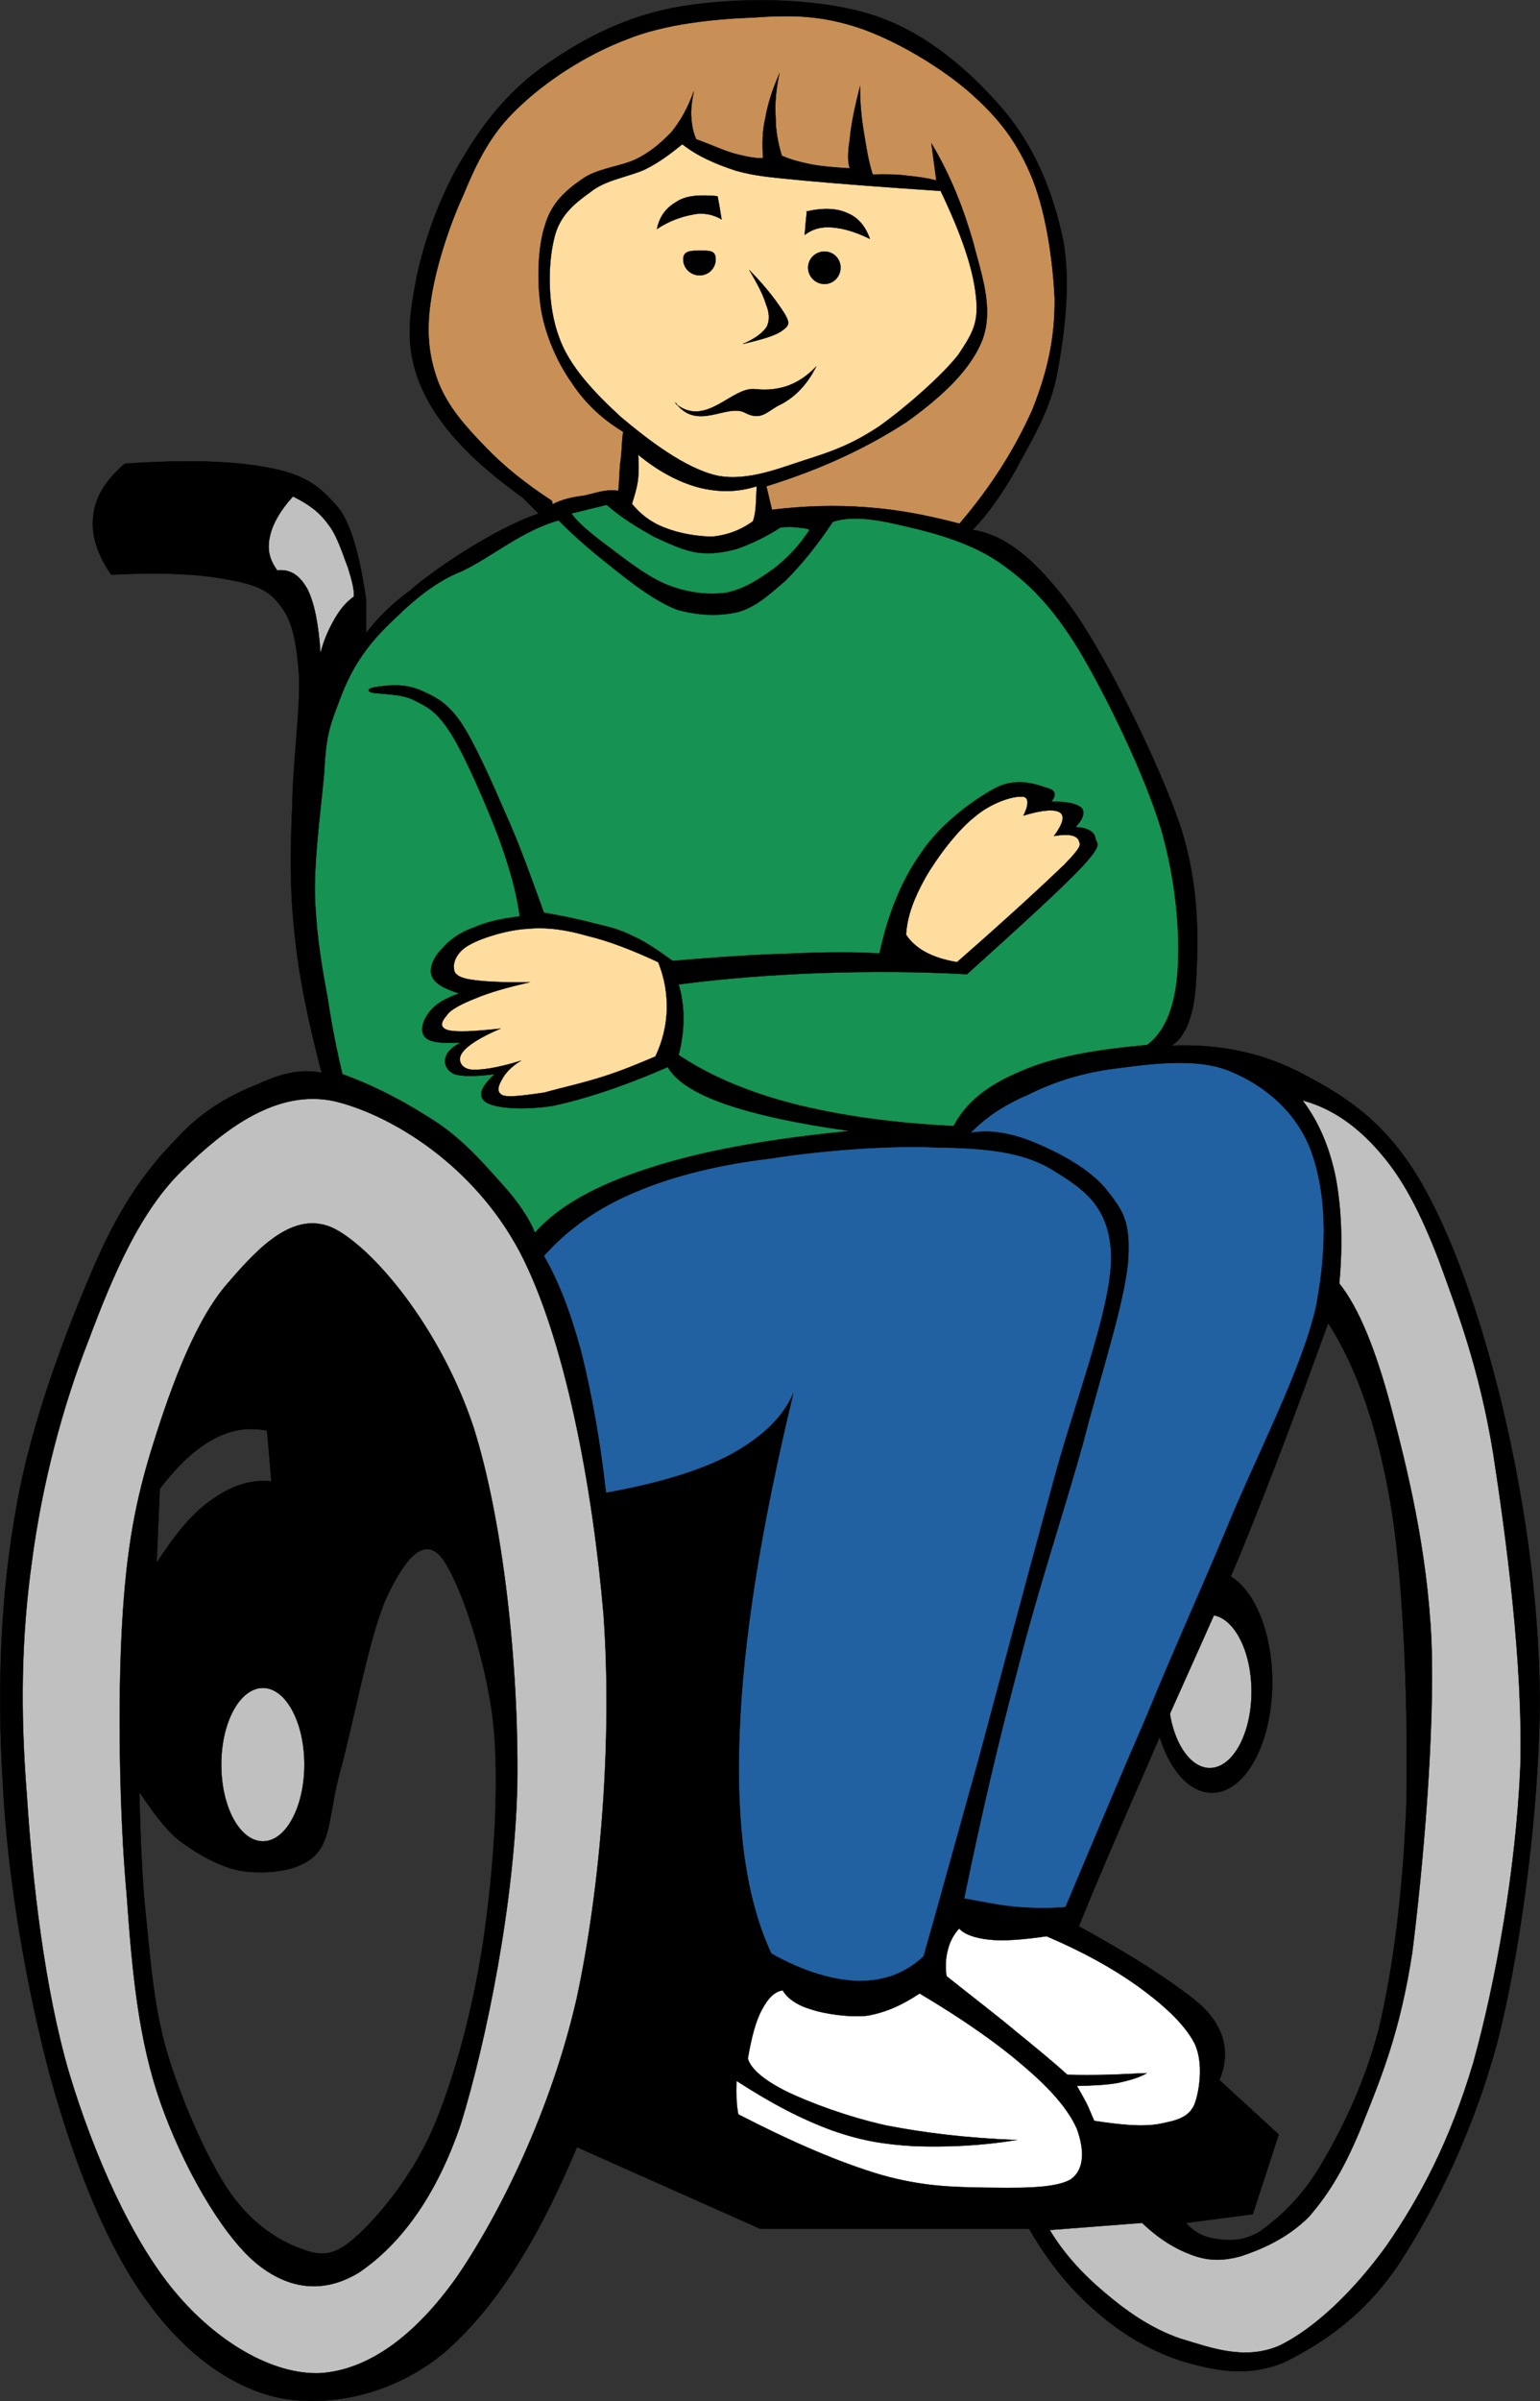
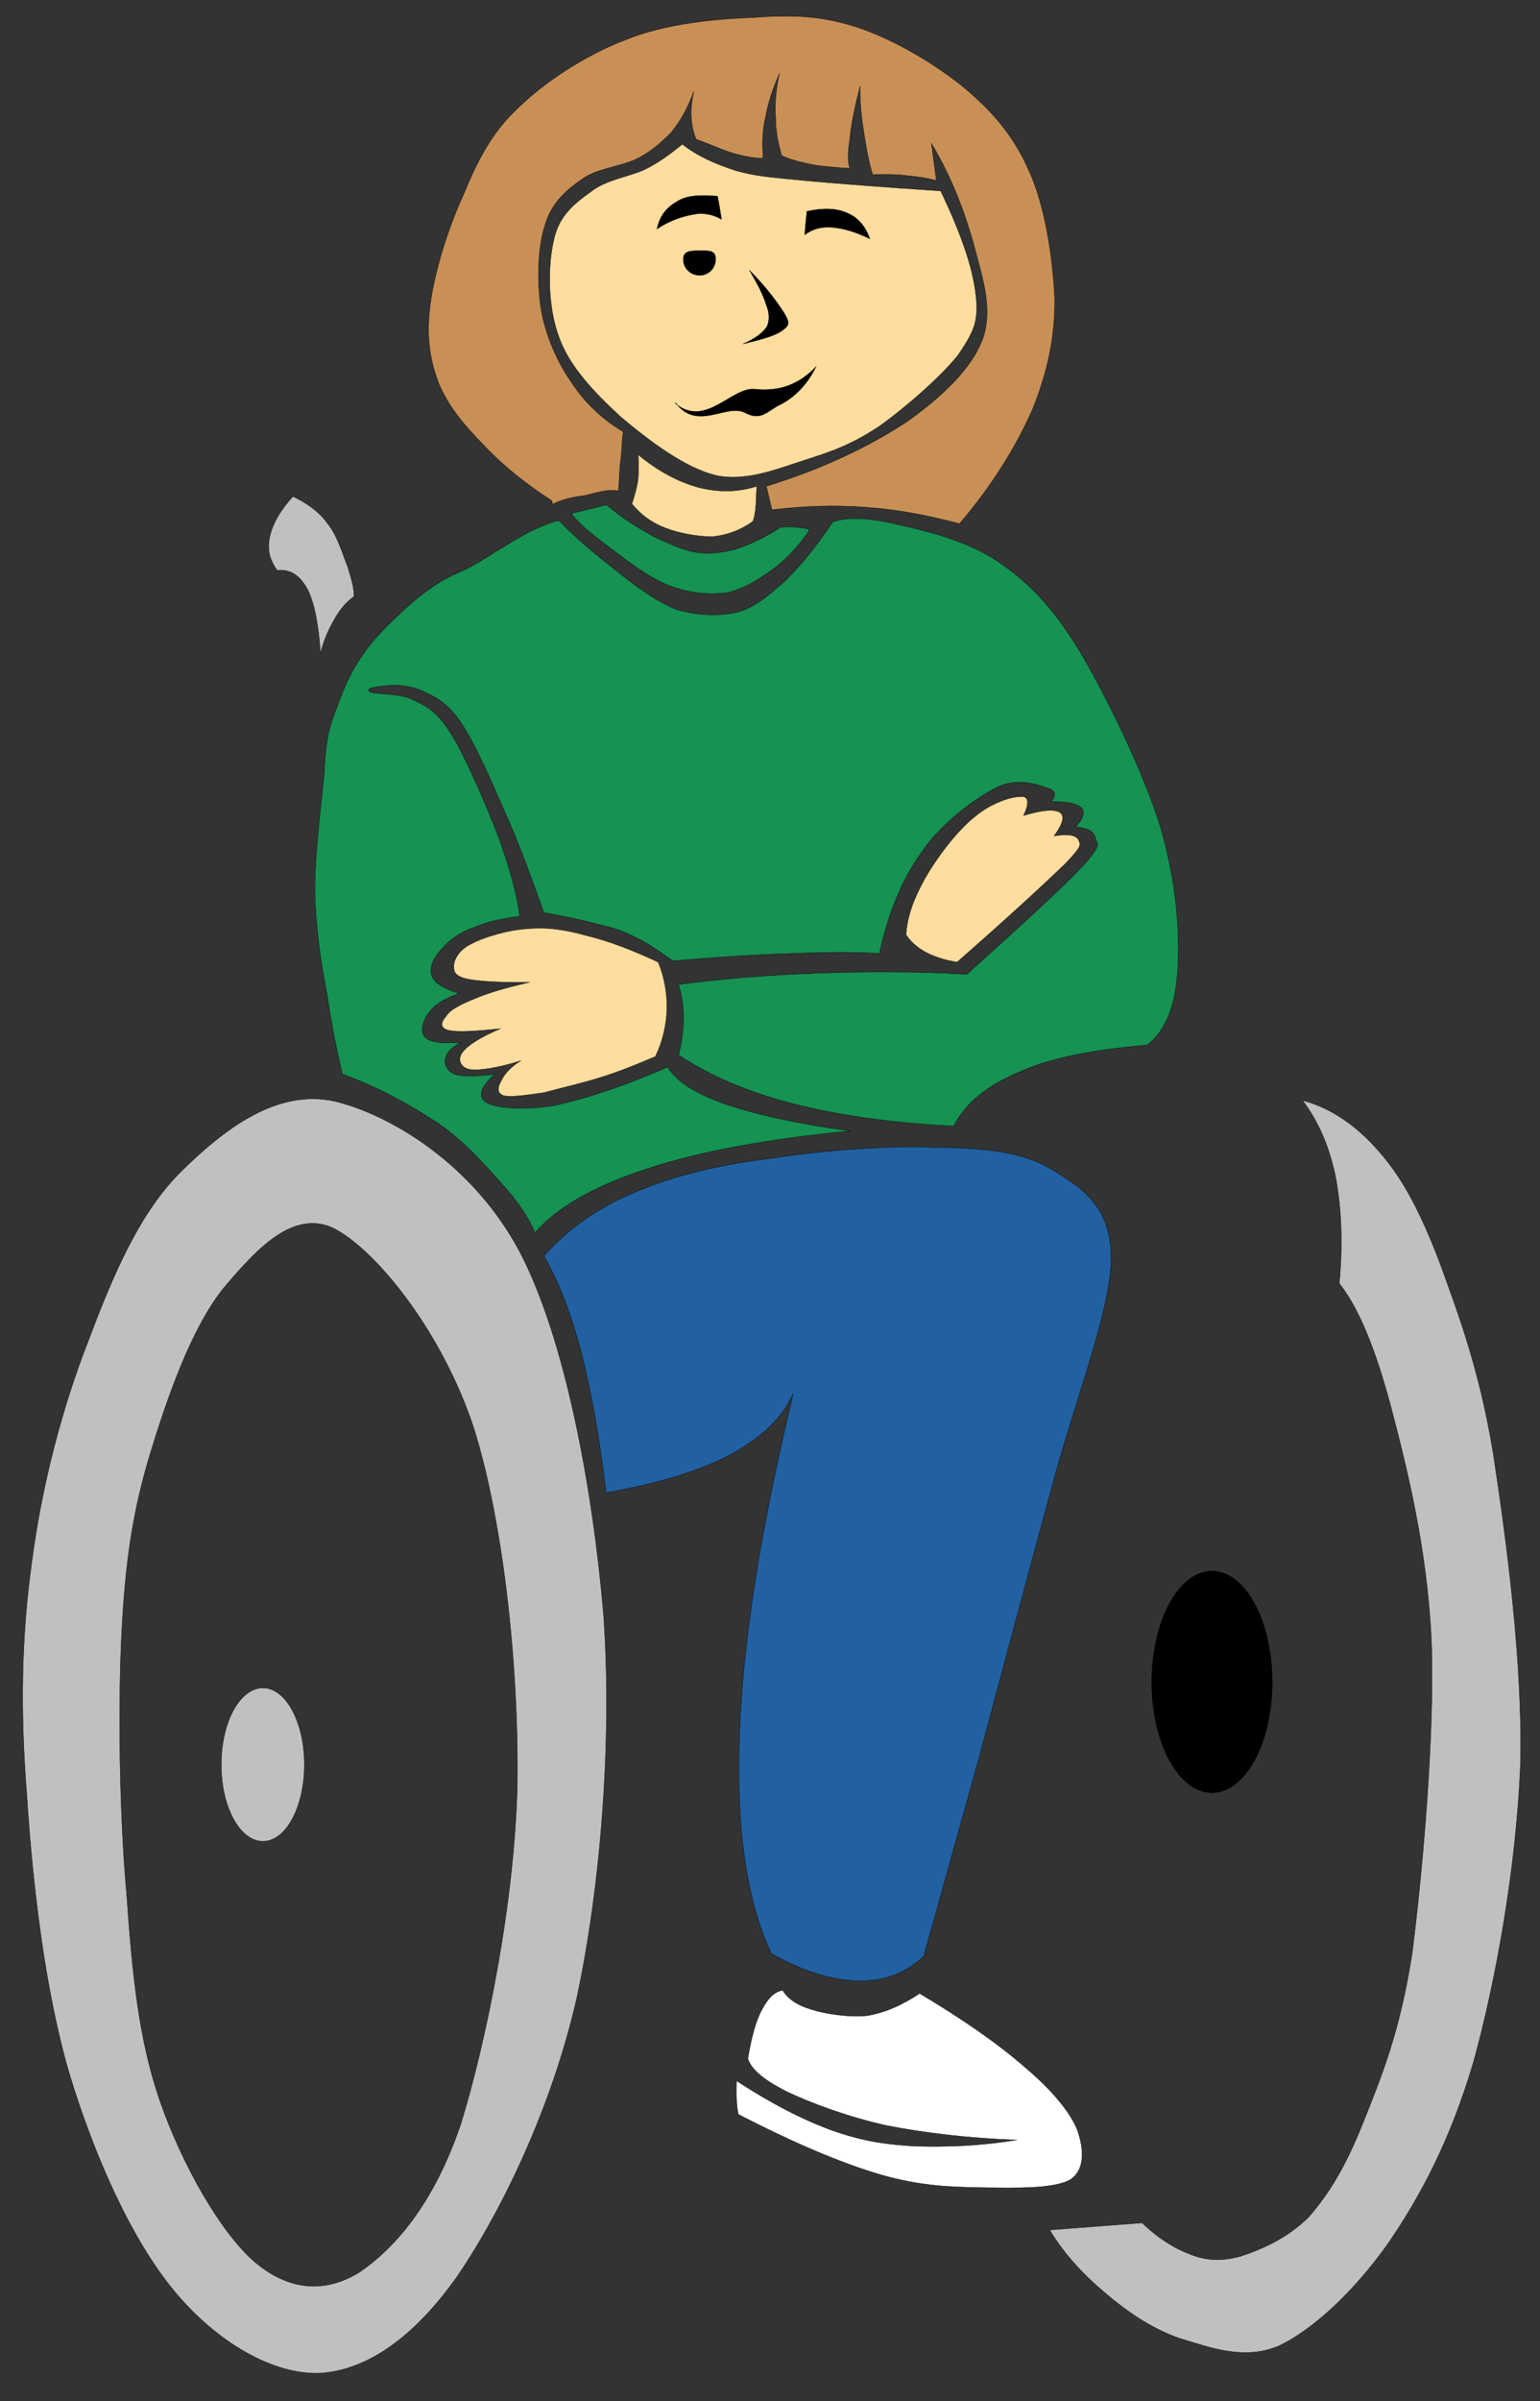
<svg xmlns="http://www.w3.org/2000/svg" xmlns:ns1="http://sodipodi.sourceforge.net/DTD/sodipodi-0.dtd" xmlns:ns2="http://www.inkscape.org/namespaces/inkscape" id="Layer_1" ns1:docname="maedchen_in_rollstuhl.svg" xml:space="preserve" version="1.0" ns2:version="0.48.1 r9760" viewBox="0 0 593.726 925.065">
  <rect x="0" y="0" width="593.726" height="925.065" fill="#333333" stroke="none" />
  <ns1:namedview id="namedview31" fit-margin-left="0" ns2:zoom="0.47043421" borderopacity="1" ns2:current-layer="Layer_1" ns2:cx="173.53634" ns2:cy="269.93017" ns2:window-maximized="1" showgrid="false" fit-margin-right="0" bordercolor="#666666" ns2:window-x="-3" guidetolerance="10" objecttolerance="10" ns2:window-y="-3" fit-margin-bottom="0" ns2:window-width="1280" ns2:pageopacity="0" ns2:pageshadow="2" pagecolor="#ffffff" gridtolerance="10" ns2:window-height="951" fit-margin-top="0" />
  <path id="path7" d="m444.03 648.04c0 23.589 10.365 42.651 23.232 42.651 12.87 0 23.235-19.062 23.235-42.651s-10.365-42.773-23.235-42.773c-12.867 0.003-23.232 19.184-23.232 42.773z" style="stroke:#000000;stroke-width:.119;stroke-miterlimit:10;fill-rule:evenodd" ns2:connector-curvature="0" />
-   <path id="path9" d="m450.34 651.73c0 16.325 7.264 29.43 16.08 29.43 8.816 0 16.083-13.105 16.083-29.43 0-16.322-7.267-29.546-16.083-29.546-8.816 0-16.08 13.224-16.08 29.546z" style="fill-rule:evenodd;stroke:#000000;stroke-width:.119;stroke-miterlimit:10;fill:#c0c0c0" ns2:connector-curvature="0" />
-   <path id="path11" d="m124.03 413.34c-7.148-1.549-15.13-0.119-24.423 4.289-9.888 3.932-20.849 9.412-31.452 20.968-10.841 11.08-20.968 24.304-31.333 47.893-10.365 23.827-24.661 60.402-30.499 94.118-6.076 33.593-7.506 69.218-5.242 106.39 1.787 36.932 9.293 79.583 18.347 113.3 9.293 33.358 21.325 64.095 36.575 85.298 14.654 20.733 33.001 34.43 52.301 38.365 19.419 3.455 43.246-1.433 62.785-17.394 19.181-16.563 35.979-42.412 51.348-79.348l70.648 31.452h103.65c7.386 12.751 15.964 23.47 26.21 32.17 10.13 8.813 21.445 15.369 33.954 19.181 11.794 3.336 24.423 5.957 38.362 0 13.704-6.794 30.502-17.278 44.441-38.365 13.82-21.322 29.069-51.705 38.362-87.919 8.935-36.694 15.369-88.28 15.607-129.02-0.354-40.983-6.672-80.417-14.773-114.13-8.339-34.192-19.419-65.879-32.286-87.208-12.986-21.325-27.643-30.856-43.485-39.196-16.203-8.697-32.762-12.033-51.47-11.318 5.599-3.455 8.935-12.152 9.531-26.091 0.718-14.535 1.433-34.907-6.076-58.377-7.982-23.708-27.759-63.857-40.983-82.8-13.701-19.181-26.329-29.665-39.196-31.452 5.596-5.599 10.961-13.224 16.56-22.874 5.123-10.007 12.509-20.968 15.726-35.622 2.978-15.13 5.838-36.098 2.621-53.254-3.72-17.879-10.51-35.034-22.66-49.691-12.75-14.892-29.31-29.665-49.68-36.575-20.62-6.91-49.68-7.264-70.65-4.289-20.97 2.621-38.37 10.964-53.14 20.849-15.13 9.769-25.853 22.278-34.907 37.528-9.293 14.776-16.56 35.744-19.062 51.351-2.978 15.607-2.621 27.282 4.289 40.983 6.91 13.582 19.419 26.21 37.528 39.196l6.111 6.111c-17.515 5.837-42.075 22.801-49.486 29.58-9.719 7.171-14.281 12.924-17.055 16.486v-13.02c-1.668-11.675-4.857-28.554-11.052-35.703-6.314-7.267-11.675-12.033-25.257-14.773-13.939-2.859-32.524-3.455-56.709-1.787-7.386 6.314-11.437 12.867-12.152 20.134-0.834 7.148 1.31 14.535 6.91 22.636 18.704-0.953 33.358-0.357 44.438 1.787 10.722 1.906 16.203 3.812 20.968 10.365 4.646 6.076 6.076 14.177 7.029 27.044 0.477 12.748-2.383 33.001-2.621 49.68-0.715 16.203-1.072 31.571 0.834 48.846 1.671 17.278 5.484 35.029 10.487 54.21zm388.03 96.381c-11.08 30.618-21.802 59.449-33.593 88.28-12.036 28.95-25.856 57.9-36.337 82.677-10.603 24.188-19.181 44.08-26.21 61.474 17.275 9.412 30.499 17.751 39.672 24.542 9.051 6.433 12.39 10.484 15.011 16.325 2.264 5.838 2.264 11.791-0.48 18.347l22.874 20.968-10.004 30.737-25.733 3.336c3.098 3.574 6.672 5.48 11.675 6.195 4.408 0.596 10.004 1.188 16.795-2.859 6.675-4.885 14.776-11.556 22.874-24.542 7.744-13.105 16.917-30.499 22.993-53.611 5.599-23.589 9.293-52.893 10.603-86.132 0.715-33.838-0.715-81.969-5.599-113.18-5.01-31.09-13.35-55.28-24.55-72.55zm-409.12 41.46c-7.029-1.43-13.939-0.477-20.73 3.336-7.148 3.812-13.582 10.007-20.611 19.065l-1.191 28.474c7.386-11.318 14.058-19.538 21.802-24.661 7.267-5.123 14.892-7.506 22.398-6.672-0.477-6.437-1.072-12.989-1.668-19.542zm-49.205 139.15s0.477 28.474 2.264 45.275c1.787 16.802 2.978 36.575 8.339 54.803 5.361 18.109 15.011 40.268 23.47 53.019 8.459 12.625 18.704 19.181 26.806 22.398 8.22 3.217 13.105 4.17 21.802-3.336 8.816-7.744 21.802-22.874 30.261-41.936 8.339-19.181 15.488-45.748 19.538-72.077 3.932-26.448 6.553-59.925 3.932-84.944-2.859-25.019-13.343-55.517-20.134-63.738-6.91-8.101-14.177 1.43-20.73 15.127-6.553 13.704-13.224 49.683-17.87 66.481-4.646 16.679-3.455 26.21-9.531 33.001-6.076 6.549-17.99 7.506-26.806 6.672-8.816-0.834-18.704-6.549-25.733-11.791-6.91-5.133-15.607-18.953-15.607-18.953z" ns1:nodetypes="cccccccccccccccccccccccccccccccccccccccccccccccccccccccccccccccccccccccccccccccccccccccccccccsccccccccccc" style="stroke:#000000;stroke-width:.119;stroke-miterlimit:10;fill-rule:evenodd" ns2:connector-curvature="0" />
  <path id="path13" d="m215.36 200.49c-13.939 3.812-25.825 14.121-37.143 19.482-11.794 4.646-20.766 13.132-28.987 21.233-8.22 8.101-13.939 16.68-18.109 27.998-4.051 10.603-5.425 13.958-6.14 28.612-1.31 14.654-4.288 35.228-3.454 50.478 0.834 14.654 2.74 25.019 4.765 36.098 1.668 10.961 3.574 20.611 5.718 29.427 14.654 5.361 26.567 12.152 37.051 19.062 10.246 7.029 18.109 16.203 24.542 23.351 6.314 7.032 10.365 13.105 12.628 18.704 8.935-10.127 23.351-18.228 43.723-24.78 20.372-6.672 45.867-11.318 77.796-14.415-20.614-2.859-36.217-6.314-48.131-10.365-11.794-4.17-19.181-8.935-22.159-14.296-17.751 7.744-32.405 12.39-43.961 14.892-11.914 1.906-22.04 0.953-25.733-1.072-3.693-2.144-2.859-5.838 2.978-11.08-7.267 0.953-12.628 0.953-15.607 0-3.098-1.43-4.051-4.289-3.336-6.314 0.477-2.144 2.264-3.932 5.838-5.838-7.267 0.357-11.675 0-13.701-2.025-2.264-2.383-0.834-6.672 1.549-9.65 2.144-2.978 5.838-5.242 11.556-7.267-5.957-1.787-9.65-4.051-10.603-6.791-1.072-3.098 0.834-7.267 3.812-10.246 2.74-3.217 6.791-6.433 12.152-8.22 5.004-2.264 10.841-3.574 17.99-4.408-1.191-9.054-3.932-18.824-8.22-30.618-4.646-12.152-12.628-30.618-17.99-39.315-5.48-8.697-8.935-10.603-14.058-13.105-5.599-3.217-15.726-2.383-17.513-3.455-2.025-1.549 2.859-2.025 6.314-2.383 3.336-0.357 8.459-0.357 13.582 1.906 4.646 2.144 9.531 4.051 15.13 12.152 5.361 7.982 11.914 22.874 17.394 35.503 5.48 12.152 9.888 24.78 14.654 37.885 7.744 1.31 14.296 2.74 20.134 4.289 5.599 1.31 9.293 2.264 14.296 4.765 5.004 2.264 9.769 5.599 15.249 9.531 17.87-1.549 32.882-2.502 46.463-2.859 13.459-0.596 24.062-0.596 33.239 0 3.336-15.369 8.578-28.354 16.203-38.958 7.386-11.08 20.491-20.611 28.715-24.899 7.863-4.051 15.726-1.31 19.416 0 3.574 0.834 4.054 2.621 1.906 5.361 6.314-0.119 9.888 0.834 11.675 2.383 1.31 1.549 0.834 4.17-2.383 7.386 4.524 0.238 7.264 1.668 7.744 4.289 0.235 2.383 3.336 1.668-4.888 10.722-8.339 8.816-23.232 22.398-44.676 41.698-19.181-1.072-37.647-1.072-56.348-0.477-18.704 0.715-36.816 2.025-54.806 4.408 1.31 4.289 1.787 8.339 1.906 13.105-0.119 4.646-0.596 9.174-1.906 14.058 11.675 7.863 26.567 14.296 44.2 18.824 17.867 4.527 37.885 7.386 61.832 8.578 4.765-9.054 12.867-15.607 25.614-20.968 12.271-5.48 28.593-8.459 48.965-10.246 6.91-5.123 10.841-14.654 11.794-28.593 0.95-14.535-0.48-34.311-6.553-55.16-6.433-21.087-21.206-51.229-31.452-68.384-10.722-17.394-19.657-26.21-31.333-34.192-12.152-8.22-28.354-11.914-38.958-14.296-10.603-2.502-18.824-2.978-24.661-0.953-6.195 9.293-12.271 16.679-18.228 22.636-6.553 5.599-11.318 10.127-18.466 12.152-7.386 1.668-15.726 1.31-23.708-1.072-7.982-3.217-16.083-9.293-23.827-15.488-7.979-6.314-13.744-11.034-21.487-18.778z" ns1:nodetypes="ccscccccccccccccccccccccccccccccccccccccccccccccccccccccccccccccccccccccccccccccccccccccc" style="fill-rule:evenodd;stroke:#000000;stroke-width:.119;stroke-miterlimit:10;fill:#169253" ns2:connector-curvature="0" />
  <path id="path15" d="m220.29 197.82 13.582-3.336c6.076 5.242 11.914 8.697 17.99 12.152 5.957 2.74 11.794 5.599 17.513 6.314 5.123 0.477 9.054 0 14.535-1.43 5.123-1.787 10.961-4.408 17.033-8.339 2.267-0.238 4.527-0.238 6.314 0 1.787 0.238 3.574 0.238 4.888 0.953-4.054 6.076-8.581 10.961-14.058 15.13-5.722 4.051-11.44 7.863-18.469 9.174-7.386 0.834-15.011-0.119-22.874-3.336-8.339-3.455-18.109-11.556-24.304-16.083-6.073-4.646-10.123-8.22-12.149-11.199z" style="fill-rule:evenodd;stroke:#000000;stroke-width:.119;stroke-miterlimit:10;fill:#169253" ns2:connector-curvature="0" />
  <path id="path17" d="m246.02 175.18c0.238 2.859 0.238 6.076 0 9.174-0.357 3.217-1.31 6.314-2.383 9.769 3.217 3.932 7.267 7.148 12.628 9.174 5.242 2.144 12.628 3.455 18.466 3.455 5.599-0.596 10.603-2.383 15.488-5.838 0.477-0.953 0.834-2.74 1.072-4.885 0.238-2.383 0.238-5.123 0.477-8.697-7.506 2.383-14.654 2.383-22.398 0.477-7.863-2.144-15.488-6.195-23.351-12.628z" style="fill-rule:evenodd;stroke:#000000;stroke-width:.119;stroke-miterlimit:10;fill:#ffdd9e" ns2:connector-curvature="0" />
  <path id="path19" d="m212.78 192.94c-9.888-6.433-18.466-13.224-25.733-20.849-7.863-8.101-14.177-15.249-17.99-24.661-3.574-9.412-4.765-18.704-3.098-30.618 1.668-12.509 6.791-28.831 12.628-41.579 5.242-12.625 10.484-23.589 20.849-33.358 10.603-10.365 26.21-20.611 41.817-26.564 15.13-6.198 34.192-7.985 49.442-8.581 15.011-1.072 25.853-0.718 39.911 3.809 13.704 4.527 30.264 14.177 41.82 23.827 10.961 9.412 18.701 18.466 24.661 32.286 5.957 13.462 8.813 33.001 9.531 48.488 0.119 15.011-2.74 27.997-8.578 42.651-6.433 14.415-15.372 29.069-28.116 43.961-12.271-3.217-23.827-5.48-35.979-6.314-12.39-0.953-24.066-0.477-36.337 0.953l-2.144-9.054c22.398-6.91 39.791-15.488 54.088-24.78 13.82-9.888 25.138-20.491 29.427-32.286 4.054-11.914-0.596-24.423-3.809-37.051-3.693-12.748-8.462-25.257-16.083-38.004l1.906 14.296c-3.22-0.834-7.029-1.433-10.964-1.787-4.408-0.596-8.459-0.596-13.582-0.48-1.787-5.596-2.502-10.961-3.455-16.56-0.953-5.838-1.433-11.318-1.433-17.394-2.141 8.462-3.455 14.773-3.932 20.372-0.834 5.242-0.834 8.816 0 11.199-5.957-0.354-10.484-0.715-15.011-1.549-4.527-0.953-8.101-1.906-11.199-3.336-1.433-4.646-2.383-9.531-2.383-14.657-0.357-5.358 0.116-10.838 1.43-16.914-2.621 5.957-4.408 11.437-5.361 16.914-1.31 5.48-1.191 10.368-0.953 15.61-2.383 0.119-5.48-0.357-9.769-1.433-4.527-1.072-9.412-3.455-15.964-5.838-1.191-2.621-1.668-5.242-1.906-8.343-0.238-3.217 0.238-6.43 0.953-10.127-2.144 6.195-5.242 11.675-8.816 15.964-3.932 3.932-7.863 7.506-13.582 10.246-6.076 2.859-15.011 3.455-20.849 7.744-5.957 4.17-11.556 8.935-14.058 17.513-2.859 8.459-3.217 21.921-1.549 32.524 1.668 9.888 6.195 20.372 11.794 28.235 5.123 7.863 11.914 14.177 19.896 18.943-0.596 3.217-0.477 6.553-0.953 10.484-0.596 3.812-0.477 7.744-0.953 12.271-4.527-0.834-9.293 1.026-13.343 1.86-4.17 0.49-8.312 1.388-12.005 3.294z" ns1:nodetypes="ccccccccccccccccccccccccccccccccccccccccccccccccccccccccccccccccc" style="fill-rule:evenodd;stroke:#000000;stroke-miterlimit:10;stroke-width:.119;fill:#c89056" ns2:connector-curvature="0" />
  <path id="path21" d="m263.06 55.572c-4.051 3.217-8.459 6.791-14.535 9.769-6.314 2.856-15.13 3.932-20.968 8.697-5.957 4.289-12.152 9.054-14.058 18.466-2.264 9.531-2.502 25.376 2.025 37.409 3.932 11.199 13.701 21.445 23.827 30.737 10.365 8.697 24.78 19.896 37.29 22.636 11.914 2.264 24.304-3.098 34.907-6.433 10.484-3.336 17.278-5.957 27.282-12.509 9.769-6.91 23.946-19.181 30.618-27.64 5.722-8.578 7.982-12.509 6.791-22.874-1.188-10.841-5.718-23.827-13.582-40.268-21.69-1.438-38.84-2.749-51.95-3.94-13.34-1.31-19.06-1.668-26.8-3.812-8.1-2.621-14.9-5.603-20.85-10.246z" style="fill-rule:evenodd;stroke:#000000;stroke-width:.119;stroke-miterlimit:10;fill:#ffdd9e" ns2:connector-curvature="0" />
  <path id="path23" d="m311.07 81.424c6.43-1.43 11.672-1.191 15.726 0.715 4.051 1.668 6.91 5.123 8.578 9.888-5.599-2.74-10.246-4.051-14.415-4.408-4.524-0.357-7.625 0.596-10.719 2.859 0.232-2.978 0.473-5.957 0.831-9.054z" style="stroke:#000000;stroke-width:.119;stroke-miterlimit:10;fill-rule:evenodd" ns2:connector-curvature="0" />
  <path id="path25" d="m288.91 104.06c7.148 7.267 11.08 12.867 13.582 16.798 2.022 3.455 1.903 4.527-0.837 6.433-2.618 2.025-7.86 3.455-15.246 5.242 4.646-2.025 7.744-4.289 9.293-6.791 1.072-2.383 0.953-5.361-0.357-8.459-1.191-3.932-3.336-7.863-6.433-13.224z" style="stroke:#000000;stroke-width:.119;stroke-miterlimit:10;fill-rule:evenodd" ns2:connector-curvature="0" />
  <path id="path27" d="m260.34 154.99c8.22 11.437 19.74 0.392 26.769 3.966 6.672 3.574 8.834-0.926 14.195-3.308 5.123-2.74 9.888-7.386 13.343-14.415-6.553 6.91-14.177 9.65-23.351 8.697-9.054-1.191-18.906 14.867-30.581 5.812z" ns1:nodetypes="cccccccc" style="stroke:#000000;stroke-width:.119;stroke-miterlimit:10;fill-rule:evenodd" ns2:connector-curvature="0" />
  <path id="path29" d="m263.41 99.891c0 3.455 2.859 6.195 6.314 6.195s6.195-2.74 6.195-6.195c0-3.455-2.364-3.308-5.819-3.308-3.455 0-6.69-0.147-6.69 3.308z" ns1:nodetypes="cssscc" style="stroke:#000000;stroke-width:.119;stroke-miterlimit:10;fill-rule:evenodd" ns2:connector-curvature="0" />
-   <path id="path31" d="m311.55 103.11c0 3.455 2.859 6.314 6.314 6.314s6.195-2.859 6.195-6.314-2.74-6.195-6.195-6.195-6.314 2.74-6.314 6.195z" style="stroke:#000000;stroke-width:.119;stroke-miterlimit:10;fill-rule:evenodd" ns2:connector-curvature="0" />
  <path id="path33" d="m276.64 75.587c-6.553-0.596-11.914-0.357-15.607 2.025-3.932 2.264-6.672 5.361-7.744 10.603 5.004-3.336 10.007-4.885 14.058-5.599 3.932-0.834 7.863 0.119 10.841 1.906-0.477-2.978-0.953-5.957-1.549-8.935z" style="stroke:#000000;stroke-width:.119;stroke-miterlimit:10;fill-rule:evenodd" ns2:connector-curvature="0" />
  <path id="path35" d="m106.87 219.74c-2.978-4.17-3.932-7.982-2.859-12.867 0.953-4.765 3.932-10.127 8.935-15.607 5.361 2.621 10.007 5.718 13.462 10.603 3.574 4.289 5.838 12.033 7.744 16.798 1.43 4.765 2.502 8.339 2.264 11.199-2.859 2.025-5.123 4.646-7.267 8.339s-4.17 7.863-5.599 13.462c-0.715-11.199-2.383-19.419-5.004-24.661-3.098-5.48-6.553-7.744-11.675-7.267z" style="fill-rule:evenodd;stroke:#000000;stroke-width:.119;stroke-miterlimit:10;fill:#c0c0c0" ns2:connector-curvature="0" />
  <path id="path37" d="m349.31 360.08c0.48-7.386 3.101-14.058 7.386-21.802 4.408-7.744 12.39-18.347 18.943-23.47 6.195-5.361 14.296-7.982 17.87-7.863 3.098-0.357 3.455 2.502 1.069 7.267 7.509-2.264 12.036-2.502 14.058-1.191 1.906 1.31 1.31 4.17-2.264 9.054 5.838-0.953 8.578-0.238 9.531 1.668 0.357 1.668 2.144 1.43-5.599 9.412-8.098 7.744-21.564 20.253-41.337 37.528-5.007-0.834-8.935-2.144-12.271-3.932-3.217-1.787-5.838-4.17-7.386-6.672z" style="fill-rule:evenodd;stroke:#000000;stroke-width:.119;stroke-miterlimit:10;fill:#ffdd9e" ns2:connector-curvature="0" />
  <path id="path39" d="m253.76 370.69c-9.65-4.527-19.181-8.22-27.282-10.127-8.22-2.383-15.726-3.455-22.993-2.74-7.625 0.357-17.632 3.455-22.278 6.076-4.646 2.383-6.553 6.433-6.195 8.935-0.119 2.025 1.191 3.693 6.195 4.527 5.004 0.834 12.152 1.191 22.874 1.072-8.578 2.025-15.488 3.932-20.73 6.195-5.242 2.025-9.888 4.408-11.199 6.672-1.787 2.025-3.098 4.527 0.596 5.599 3.455 0.834 10.007 0.477 20.134-0.596-7.982 3.455-12.39 6.314-14.535 9.054-2.025 2.502-1.072 5.957 2.859 6.672 3.574 0.477 10.246-0.477 19.538-3.336-3.932 2.383-6.195 5.123-7.267 7.267-1.31 2.264-2.383 4.885 0.477 6.076 2.621 0.834 8.935-0.119 15.726-1.072 6.433-1.787 15.13-3.693 22.874-6.195 7.148-2.264 13.701-5.004 20.134-7.744 2.859-6.076 4.17-11.914 4.408-17.99 0.119-6.195-0.834-12.152-3.336-18.347z" style="fill-rule:evenodd;stroke:#000000;stroke-width:.119;stroke-miterlimit:10;fill:#ffdd9e" ns2:connector-curvature="0" />
  <path id="path41" d="m209.68 483.87c9.174-10.246 20.491-18.466 35.383-24.661 14.654-6.195 31.928-10.484 51.824-12.867 19.538-3.098 45.51-5.123 64.095-4.289 18.228 0.238 33.12 1.549 44.676 8.578 11.08 6.91 22.636 13.582 22.755 34.192-0.238 20.611-14.538 56.232-23.112 88.995-8.935 32.524-20.015 74.344-28.235 104.84-8.459 30.138-15.127 54.561-20.968 75.056-7.145 6.672-15.369 9.531-25.138 9.531-9.888-0.354-21.087-3.574-33.596-10.603-9.65-20.73-13.582-48.25-12.271-84.345 1.31-36.217 8.22-79.586 20.73-131.41-4.173 9.412-12.033 16.795-24.066 23.47-12.033 6.43-28.235 11.199-48.131 14.773-2.383-21.206-5.718-38.838-9.531-54.207-4.17-15.494-8.816-27.408-14.415-37.058z" style="fill-rule:evenodd;stroke:#000000;stroke-width:.119;stroke-miterlimit:10;fill:#2161a1" ns2:connector-curvature="0" />
-   <path id="path43" d="m374.21 436.45c5.477-5.718 12.506-10.603 22.04-14.654 9.17-4.646 20.369-8.459 33.593-10.127 13.105-1.668 31.217-4.408 44.2 0.953 12.748 5.123 25.495 15.13 31.333 30.499 5.718 15.488 6.791 35.741 1.906 60.759-5.722 24.542-23.235 57.781-34.192 84.59-10.964 26.21-20.849 47.774-30.975 72.554-10.722 24.661-20.73 48.608-31.333 73.745-5.48 0.477-11.437 0.477-17.87 0-6.549-0.48-13.459-1.906-21.203-3.339 6.43-31.452 13.34-60.998 21.203-90.54 7.628-29.784 17.394-58.853 24.661-84.944 6.791-26.448 15.607-52.777 17.275-69.337 1.31-16.679-2.383-20.614-8.339-28.354-6.433-7.982-18.824-14.415-27.52-17.99-8.816-3.696-16.914-5.126-24.777-3.816z" style="fill-rule:evenodd;stroke:#000000;stroke-width:.119;stroke-miterlimit:10;fill:#2161a1" ns2:connector-curvature="0" />
  <path id="path45" d="m59.216 555.82c-7.029 22.159-10.484 40.864-12.152 70.29-1.668 29.427-1.072 72.673 1.787 104.01 2.144 30.618 4.646 55.994 12.986 79.821 8.339 23.827 23.112 50.156 36.456 61.593 12.867 10.838 26.806 12.268 40.387 3.809 13.224-9.051 28.354-25.73 38.958-56.947 9.888-32.048 20.849-85.897 21.802-131.17 0.596-45.748-5.48-101.38-16.917-137.48-12.033-36.098-35.979-66.001-52.062-75.532-16.083-9.531-30.737 6.314-42.532 20.015-12.271 13.823-21.683 39.08-28.712 61.597zm-25.138-39.31c-10.007 25.495-17.87 55.279-21.802 85.182-4.051 29.185-4.527 57.301-1.906 90.302 2.144 33.123 6.791 74.106 16.203 106.39 9.65 32.048 24.185 64.691 40.864 84.587 16.083 19.3 37.647 32.051 55.994 31.336 18.109-1.191 36.217-13.704 53.016-37.528 16.679-24.542 36.098-64.095 45.867-106.75 9.293-43.124 13.82-99.836 10.365-148.09-4.17-48.727-14.773-106.15-32.286-139.62-17.751-33.477-49.322-52.658-71.243-58.019-22.398-5.004-42.651 10.722-58.853 26.567-16.203 15.726-26.567 39.911-36.217 65.644z" style="fill-rule:evenodd;stroke:#000000;stroke-width:.119;stroke-miterlimit:10;fill:#c0c0c0" ns2:connector-curvature="0" />
-   <path id="path47" d="m85.306 679.85c0 16.325 7.148 29.549 16.083 29.549 8.816 0 15.964-13.224 15.964-29.549 0-16.322-7.148-29.546-15.964-29.546-8.935 0-16.083 13.224-16.083 29.546z" style="fill-rule:evenodd;stroke:#000000;stroke-width:.119;stroke-miterlimit:10;fill:#c0c0c0" ns2:connector-curvature="0" />
+   <path id="path47" d="m85.306 679.85c0 16.325 7.148 29.549 16.083 29.549 8.816 0 15.964-13.224 15.964-29.549 0-16.322-7.148-29.546-15.964-29.546-8.935 0-16.083 13.224-16.083 29.546" style="fill-rule:evenodd;stroke:#000000;stroke-width:.119;stroke-miterlimit:10;fill:#c0c0c0" ns2:connector-curvature="0" />
  <path id="path49" d="m502.16 423.94c6.195 8.101 10.484 18.109 12.867 30.022 2.141 11.794 2.74 25.141 1.31 40.506 7.509 9.412 14.058 25.376 20.134 48.369 5.96 22.755 13.704 53.611 15.372 88.872 1.43 35.506-3.336 88.756-7.386 120.69-4.762 30.853-12.152 48.366-18.943 65.406-6.791 17.033-13.105 27.282-20.849 36.214-8.462 8.462-18.466 12.628-26.329 15.249-7.509 2.025-13.105 1.668-19.062-0.596-6.433-2.383-12.751-6.314-18.946-12.271l-35.622 2.74c5.242 8.816 12.625 16.914 20.849 23.824 8.343 7.148 17.993 14.058 29.427 17.993 11.321 3.336 24.426 8.578 38.004 2.859 13.343-6.314 28.831-20.852 41.817-38.958 12.628-18.347 24.188-39.788 33.239-70.29 8.697-31.333 16.444-74.695 18.112-114.01 1.072-39.553-5.48-88.042-10.484-120.69-5.361-32.759-13.823-54.68-20.852-74.103-7.506-19.419-14.055-31.69-22.871-41.817-8.938-10.362-18.708-17.033-29.787-20.012z" style="fill-rule:evenodd;stroke:#000000;stroke-width:.119;stroke-miterlimit:10;fill:#c0c0c0" ns2:connector-curvature="0" />
  <path id="path51" d="m301.77 766.81c1.787 3.101 5.48 5.722 11.083 7.386 5.123 1.668 14.412 3.098 21.441 2.383 7.029-1.191 13.462-4.051 20.253-8.578 16.798 10.004 30.264 19.419 40.387 28.232 10.127 8.581 17.036 16.563 20.253 23.946 2.621 7.148 3.455 15.488-2.502 19.538-6.433 3.693-21.325 3.217-33.716 3.098-12.39-0.235-23.47-0.477-39.196-4.885-16.083-4.765-33.835-12.39-55.16-23.351-0.238-1.671-0.596-3.339-0.596-5.48-0.238-2.144-0.238-4.765 0-7.386 13.224 8.578 25.019 14.773 36.816 19.062 11.199 3.932 19.654 5.361 31.806 6.079 11.917 0.354 24.661 0 39.199-2.386-18.946-0.715-35.506-2.74-50.156-5.596-15.011-3.339-29.188-8.697-38.004-12.87-8.935-4.408-14.058-8.697-15.369-12.867 1.43-8.339 3.098-14.654 5.48-18.943 2.264-4.286 4.765-6.907 7.979-7.383z" style="fill-rule:evenodd;stroke:#000000;stroke-width:.119;stroke-miterlimit:10;fill:#ffffff" ns2:connector-curvature="0" />
-   <path id="path53" d="m369.8 742.99c-2.025 2.144-3.455 4.765-4.289 7.863-0.834 3.101-1.191 6.433-0.599 10.484 10.13 8.101 18.946 14.773 26.928 21.445 7.744 6.314 14.293 11.672 19.654 16.56 5.004 0.119 10.13 0.119 15.372 0s9.885-0.48 15.246-0.596c-2.859 1.668-6.672 2.737-10.961 3.69-4.527 0.834-10.007 1.072-15.964 1.191 1.31 2.383 2.383 4.17 3.693 6.672 1.069 2.144 1.903 4.408 2.975 6.794 10.249 1.549 18.466 2.383 25.141 1.188 6.43-1.31 11.08-2.264 13.459-7.383 2.025-5.123 3.693-16.444 0-23.827-4.051-7.744-12.625-15.249-22.04-22.04-9.766-6.91-20.968-13.105-34.907-19.062-9.051 1.31-16.56 1.906-22.04 1.31-5.593-0.596-9.647-2.025-11.669-4.289z" style="fill-rule:evenodd;stroke:#000000;stroke-width:.119;stroke-miterlimit:10;fill:#ffffff" ns2:connector-curvature="0" />
</svg>